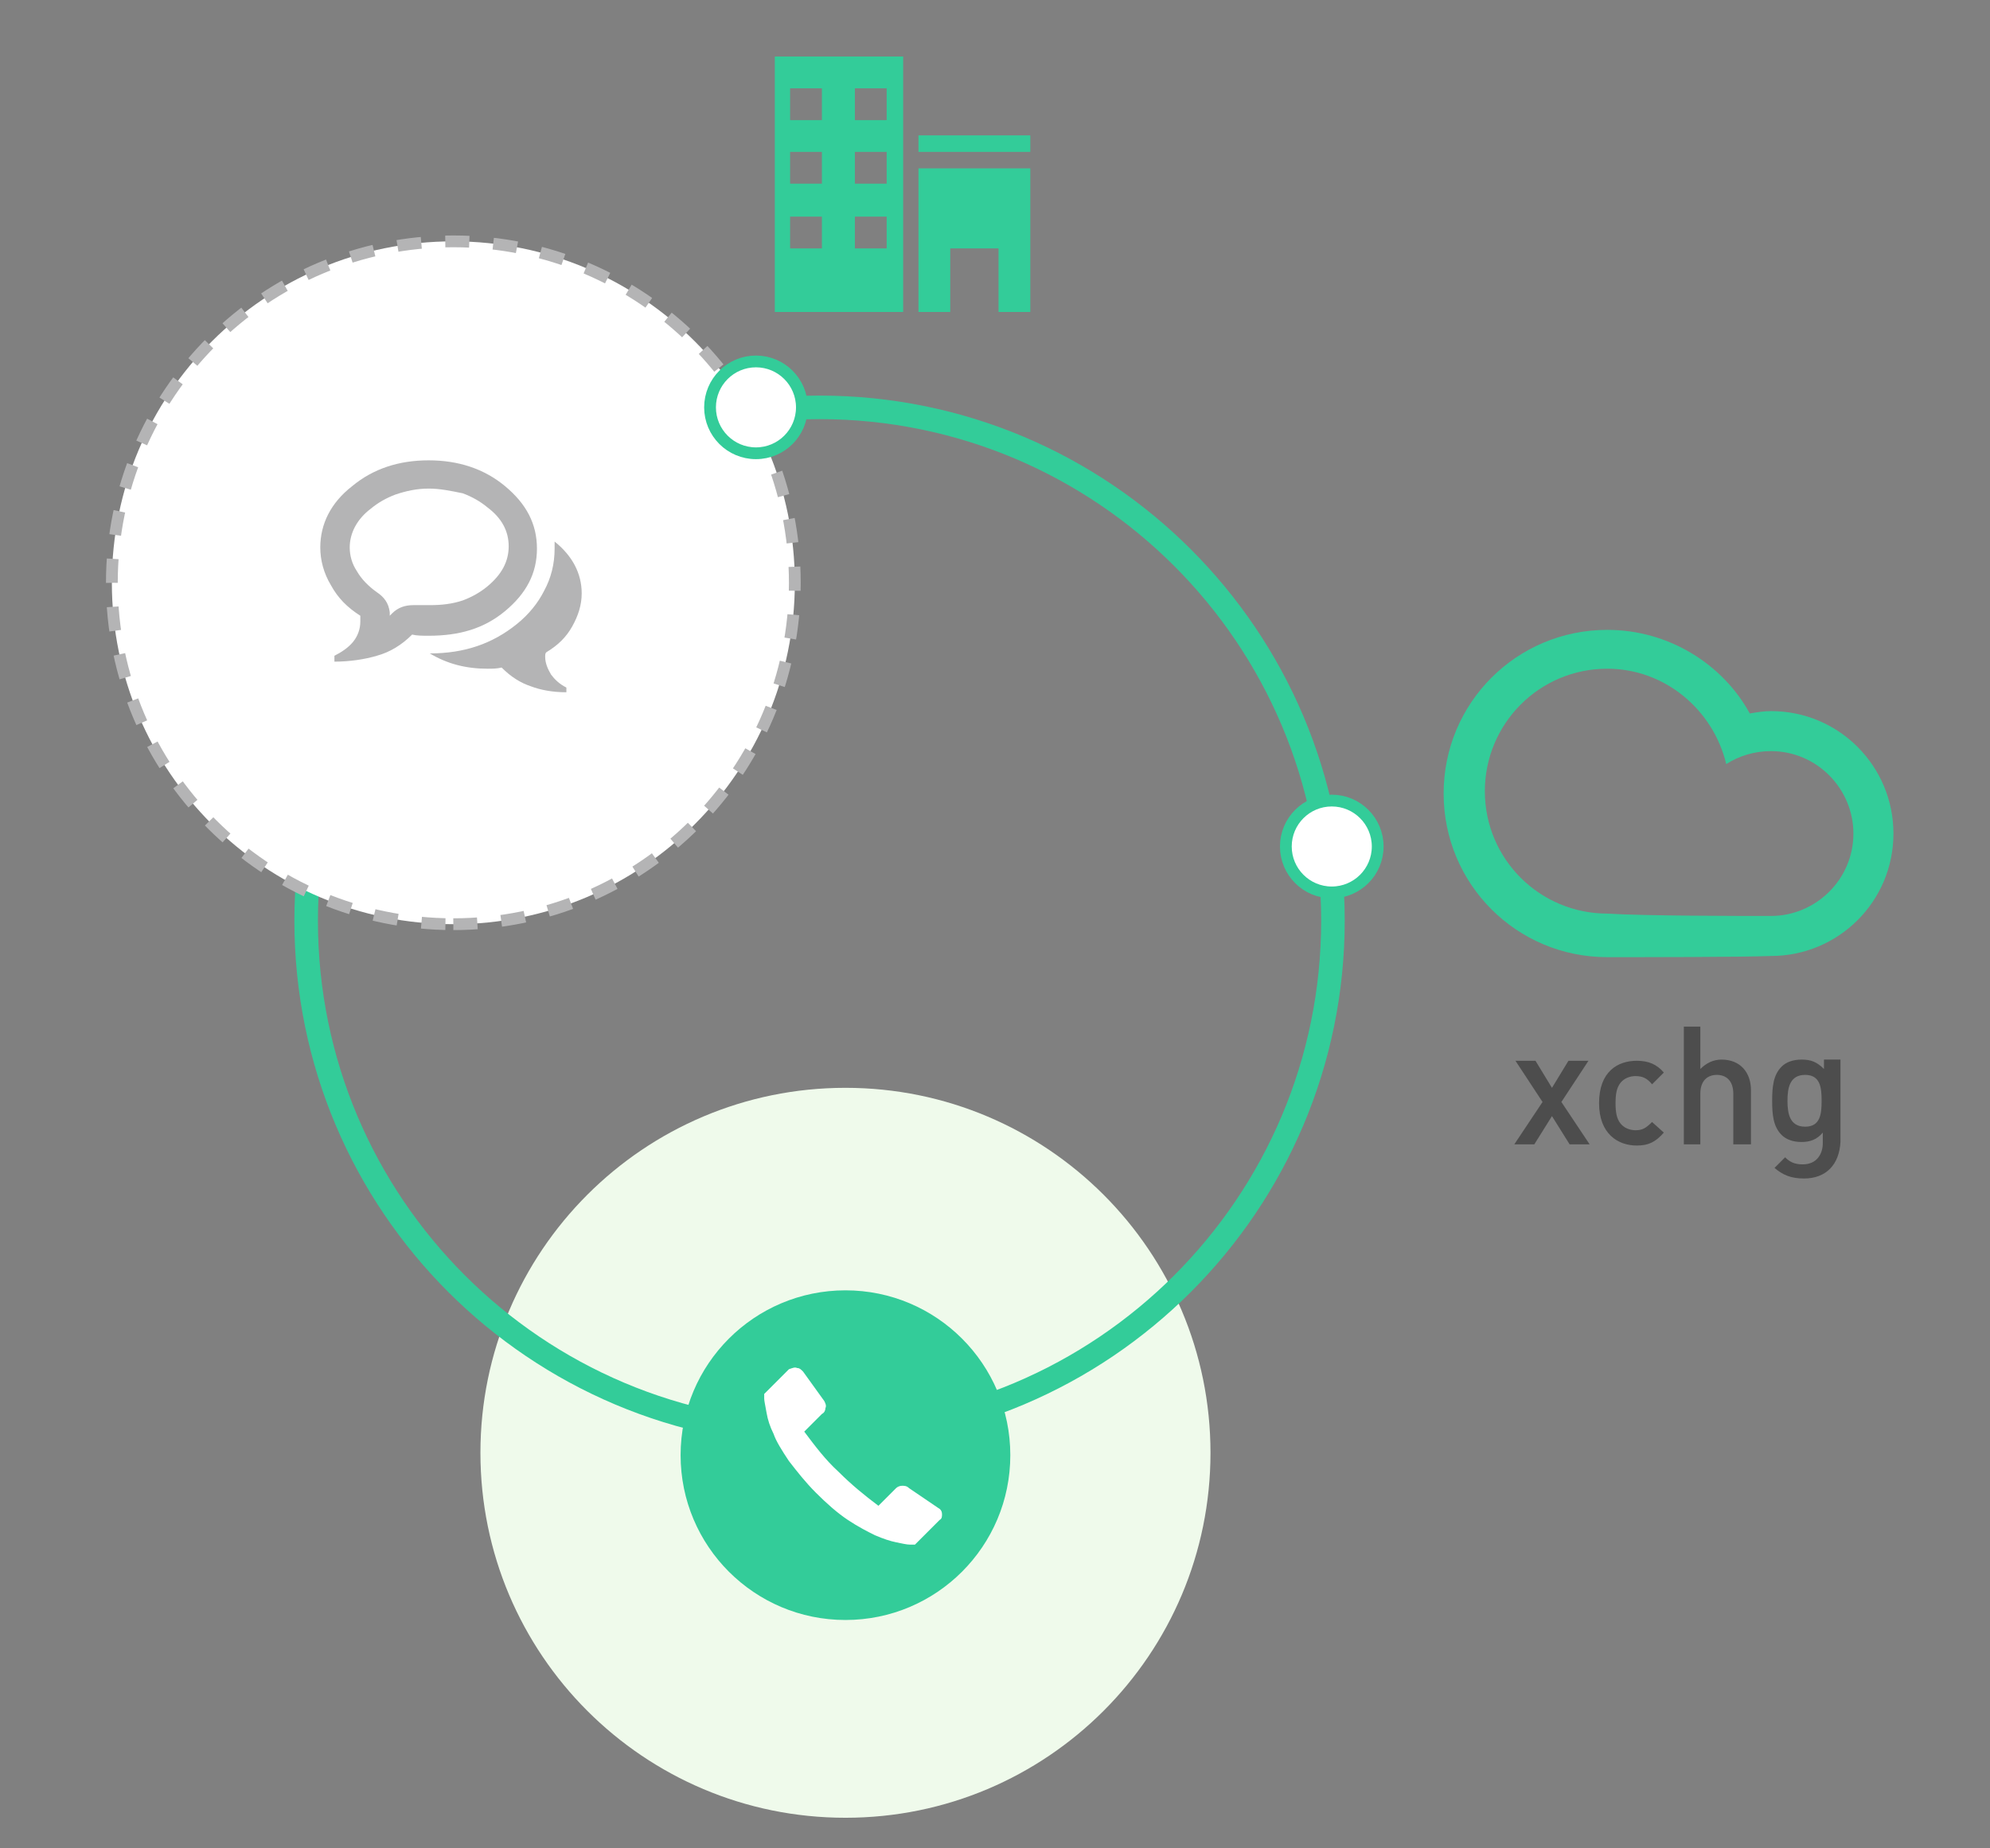
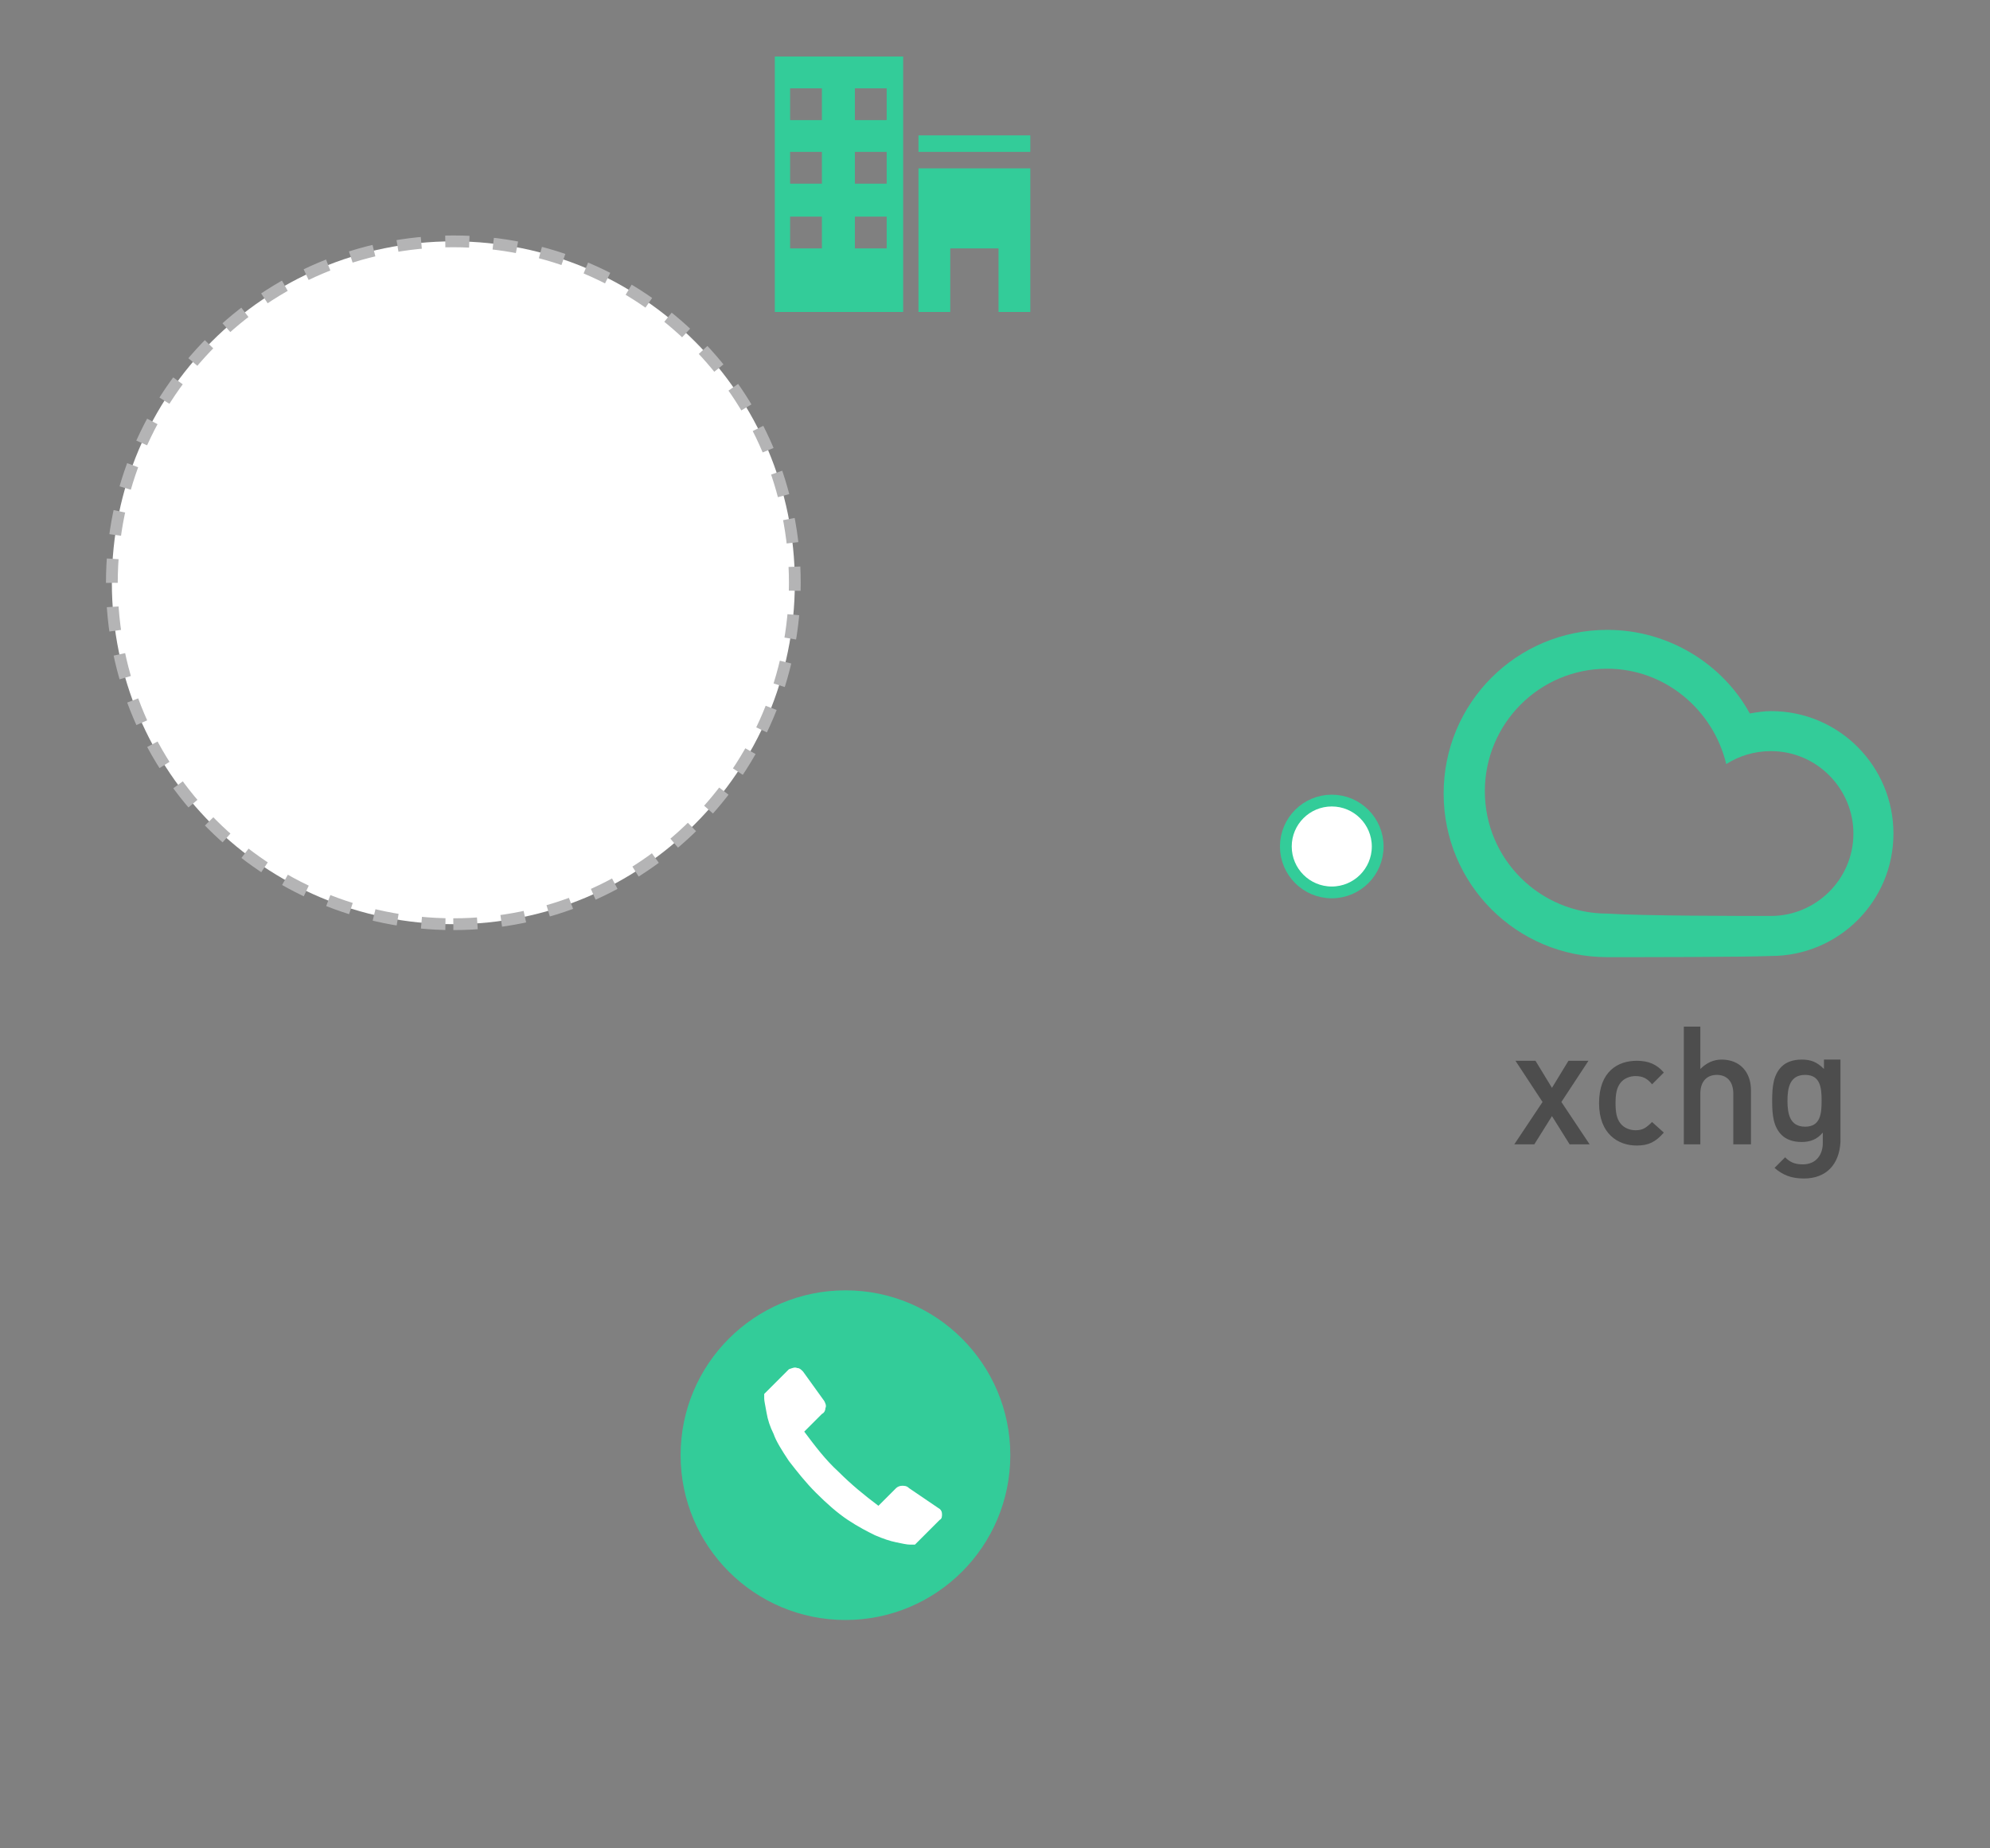
<svg xmlns="http://www.w3.org/2000/svg" width="169" height="157" viewBox="0 0 169 157" fill="none">
  <rect x="0" y="0" width="169" height="157" fill="#808080" stroke="none" />
-   <path d="M71.8 154.399C88.921 154.399 102.8 140.52 102.8 123.399C102.8 106.279 88.921 92.399 71.8 92.399C54.679 92.399 40.8 106.279 40.8 123.399C40.8 140.52 54.679 154.399 71.8 154.399Z" fill="#EFFAEB" />
-   <path d="M69.6 121.8C93.68 121.8 113.2 102.279 113.2 78.2C113.2 54.12 93.68 34.6 69.6 34.6C45.52 34.6 26 54.12 26 78.2C26 102.279 45.52 121.8 69.6 121.8Z" stroke="#33CC99" stroke-width="2" stroke-miterlimit="10" />
  <path d="M38.5 78.5C54.516 78.5 67.5 65.516 67.5 49.5C67.5 33.484 54.516 20.5 38.5 20.5C22.484 20.5 9.5 33.484 9.5 49.5C9.5 65.516 22.484 78.5 38.5 78.5Z" fill="white" stroke="#B4B4B5" stroke-miterlimit="10" stroke-dasharray="2.04 2.04" />
-   <path d="M64.2 38.5C66.354 38.5 68.1 36.754 68.1 34.6C68.1 32.446 66.354 30.7 64.2 30.7C62.046 30.7 60.3 32.446 60.3 34.6C60.3 36.754 62.046 38.5 64.2 38.5Z" fill="white" stroke="#33CC99" stroke-miterlimit="10" />
  <path d="M113.1 75.8C115.254 75.8 117 74.054 117 71.9C117 69.746 115.254 68 113.1 68C110.946 68 109.2 69.746 109.2 71.9C109.2 74.054 110.946 75.8 113.1 75.8Z" fill="white" stroke="#33CC99" stroke-miterlimit="10" />
  <path d="M71.2 127.7C74.403 127.7 77 125.103 77 121.9C77 118.696 74.403 116.1 71.2 116.1C67.997 116.1 65.4 118.696 65.4 121.9C65.4 125.103 67.997 127.7 71.2 127.7Z" fill="#33CC99" />
  <path d="M71.8 137.6C79.532 137.6 85.8 131.332 85.8 123.6C85.8 115.868 79.532 109.6 71.8 109.6C64.068 109.6 57.8 115.868 57.8 123.6C57.8 131.332 64.068 137.6 71.8 137.6Z" fill="#33CC99" />
  <path d="M67.7 116.2C67.9 116.2 68 116.3 68.2 116.5L70 119C70.1 119.2 70.2 119.4 70.1 119.6C70.1 119.8 70 120 69.8 120.1L68.3 121.6C69.2 122.8 70.1 124 71.2 125C72.3 126.1 73.4 127 74.6 127.9L76.1 126.4C76.2 126.3 76.4 126.2 76.6 126.2C76.8 126.2 77 126.2 77.2 126.4L79.7 128.1C79.9 128.2 80 128.4 80 128.6C80 128.8 80 129 79.8 129.1L77.7 131.2H77.3C77 131.2 76.6 131.1 76.1 131C75.6 130.9 75 130.7 74.3 130.4C73.7 130.1 72.9 129.7 72 129.1C71.1 128.5 70.2 127.7 69.3 126.8C68.4 125.9 67.7 125 67 124.1C66.4 123.2 65.9 122.4 65.7 121.8C65.4 121.2 65.2 120.6 65.1 120C65 119.4 64.9 119 64.9 118.8C64.9 118.6 64.9 118.5 64.9 118.4L67 116.3C67.3 116.2 67.5 116.1 67.7 116.2Z" fill="white" />
  <path d="M133.3 97.201L131.8 94.801L130.3 97.201H128.6L131 93.601L128.7 90.101H130.4L131.8 92.401L133.2 90.101H134.9L132.6 93.601L135 97.201H133.3Z" fill="#4D4D4D" />
  <path d="M139 97.301C137.4 97.301 135.8 96.301 135.8 93.701C135.8 91.001 137.4 90.101 139 90.101C140 90.101 140.7 90.401 141.3 91.101L140.3 92.101C139.9 91.601 139.5 91.401 138.9 91.401C138.4 91.401 137.9 91.601 137.6 92.001C137.3 92.401 137.2 92.901 137.2 93.701C137.2 94.501 137.3 95.001 137.6 95.401C137.9 95.801 138.4 96.001 138.9 96.001C139.5 96.001 139.8 95.801 140.3 95.301L141.3 96.201C140.6 97.001 140 97.301 139 97.301Z" fill="#4D4D4D" />
  <path d="M147.2 97.2V92.9C147.2 91.8 146.6 91.3 145.8 91.3C145 91.3 144.4 91.8 144.4 92.9V97.2H143V87.2H144.4V90.8C144.9 90.3 145.5 90 146.2 90C147.8 90 148.7 91.1 148.7 92.6V97.2H147.2Z" fill="#4D4D4D" />
  <path d="M153.2 100.1C152.1 100.1 151.4 99.8 150.7 99.2L151.6 98.3C152 98.7 152.4 98.9 153.1 98.9C154.3 98.9 154.8 98 154.8 97.1V96.2C154.3 96.8 153.7 97 153 97C152.3 97 151.7 96.8 151.3 96.4C150.6 95.7 150.5 94.7 150.5 93.5C150.5 92.3 150.6 91.3 151.3 90.6C151.7 90.2 152.3 90 153 90C153.8 90 154.3 90.2 154.9 90.8V90H156.3V97C156.2 98.9 155.1 100.1 153.2 100.1ZM153.3 91.3C152 91.3 151.8 92.4 151.8 93.5C151.8 94.6 152 95.7 153.3 95.7C154.6 95.7 154.7 94.6 154.7 93.5C154.7 92.4 154.6 91.3 153.3 91.3Z" fill="#4D4D4D" />
  <path d="M65.8 4.8H76.7V26.5H65.8V4.8ZM67.1 10.2H69.8V7.5H67.1V10.2ZM67.1 15.6H69.8V12.9H67.1V15.6ZM67.1 21.1H69.8V18.4H67.1V21.1ZM72.6 10.2H75.3V7.5H72.6V10.2ZM72.6 15.6H75.3V12.9H72.6V15.6ZM72.6 21.1H75.3V18.4H72.6V21.1ZM78 12.9H87.5V11.5H78V12.9ZM78 14.3H87.5V26.5H84.8V21.1H80.7V26.5H78V14.3Z" fill="#33CC99" />
  <path fill-rule="evenodd" clip-rule="evenodd" d="M136.5 81.3C128.8 81.3 122.6 75.1 122.6 67.4C122.6 59.7 128.8 53.5 136.5 53.5C141.7 53.5 146.3 56.4 148.6 60.6C149.2 60.5 149.8 60.4 150.4 60.4C156.2 60.4 160.8 65.1 160.8 70.8C160.8 76.6 156.1 81.2 150.4 81.2C148 81.3 139.2 81.3 136.5 81.3ZM150.4 77.8C154.2 77.8 157.4 74.7 157.4 70.8C157.4 67 154.3 63.8 150.4 63.8C149 63.8 147.7 64.2 146.6 64.9C145.5 60.3 141.4 56.8 136.5 56.8C130.7 56.8 126.1 61.5 126.1 67.2C126.1 73 130.8 77.6 136.5 77.6C139.6 77.8 147.7 77.8 150.4 77.8Z" fill="#33CC99" />
-   <path d="M29.9 41.3C31.7 39.8 33.9 39.1 36.4 39.1C38.9 39.1 41.1 39.8 42.9 41.3C44.7 42.8 45.6 44.5 45.6 46.6C45.6 48.7 44.7 50.4 42.9 51.9C41.1 53.4 39 54 36.4 54C35.9 54 35.4 54 35 53.9C34.1 54.8 33.1 55.4 32 55.7C31 56 29.7 56.2 28.4 56.2V55.7C29 55.4 29.6 55 30 54.5C30.4 54 30.6 53.4 30.6 52.8C30.6 52.6 30.6 52.4 30.6 52.3C29.5 51.6 28.7 50.8 28.1 49.7C27.5 48.7 27.2 47.6 27.2 46.5C27.2 44.5 28.1 42.7 29.9 41.3ZM36.4 41.5C35.4 41.5 34.5 41.7 33.6 42C32.8 42.3 32.1 42.7 31.5 43.2C30.3 44.1 29.7 45.3 29.7 46.5C29.7 47.2 29.9 47.9 30.3 48.5C30.7 49.2 31.3 49.8 32 50.3C32.6 50.7 33 51.2 33.1 52C33.1 52.1 33.1 52.2 33.1 52.3C33.2 52.2 33.2 52.2 33.3 52.1C33.8 51.6 34.4 51.4 35.1 51.4C35.2 51.4 35.3 51.4 35.4 51.4C35.8 51.4 36.1 51.4 36.5 51.4C37.5 51.4 38.4 51.3 39.3 51C40.1 50.7 40.8 50.3 41.4 49.8C42.6 48.8 43.2 47.7 43.2 46.4C43.2 45.1 42.6 44 41.4 43.1C40.8 42.6 40.1 42.2 39.3 41.9C38.3 41.7 37.4 41.5 36.4 41.5ZM46.3 55.8C46.3 56.3 46.5 56.8 46.8 57.3C47.1 57.7 47.5 58.1 48.1 58.4V58.8C46.9 58.8 45.9 58.6 45.1 58.3C44.2 58 43.4 57.5 42.6 56.7C42.2 56.8 41.8 56.8 41.4 56.8C39.6 56.8 38 56.4 36.5 55.5C39.4 55.5 41.8 54.7 43.9 53C44.9 52.2 45.7 51.2 46.2 50.2C46.8 49.1 47.1 47.9 47.1 46.6C47.1 46.4 47.1 46.2 47.1 46C48.6 47.2 49.4 48.7 49.4 50.4C49.4 51.4 49.1 52.3 48.6 53.2C48.1 54.1 47.4 54.8 46.4 55.4C46.3 55.5 46.3 55.6 46.3 55.8Z" fill="#B4B4B5" />
</svg>